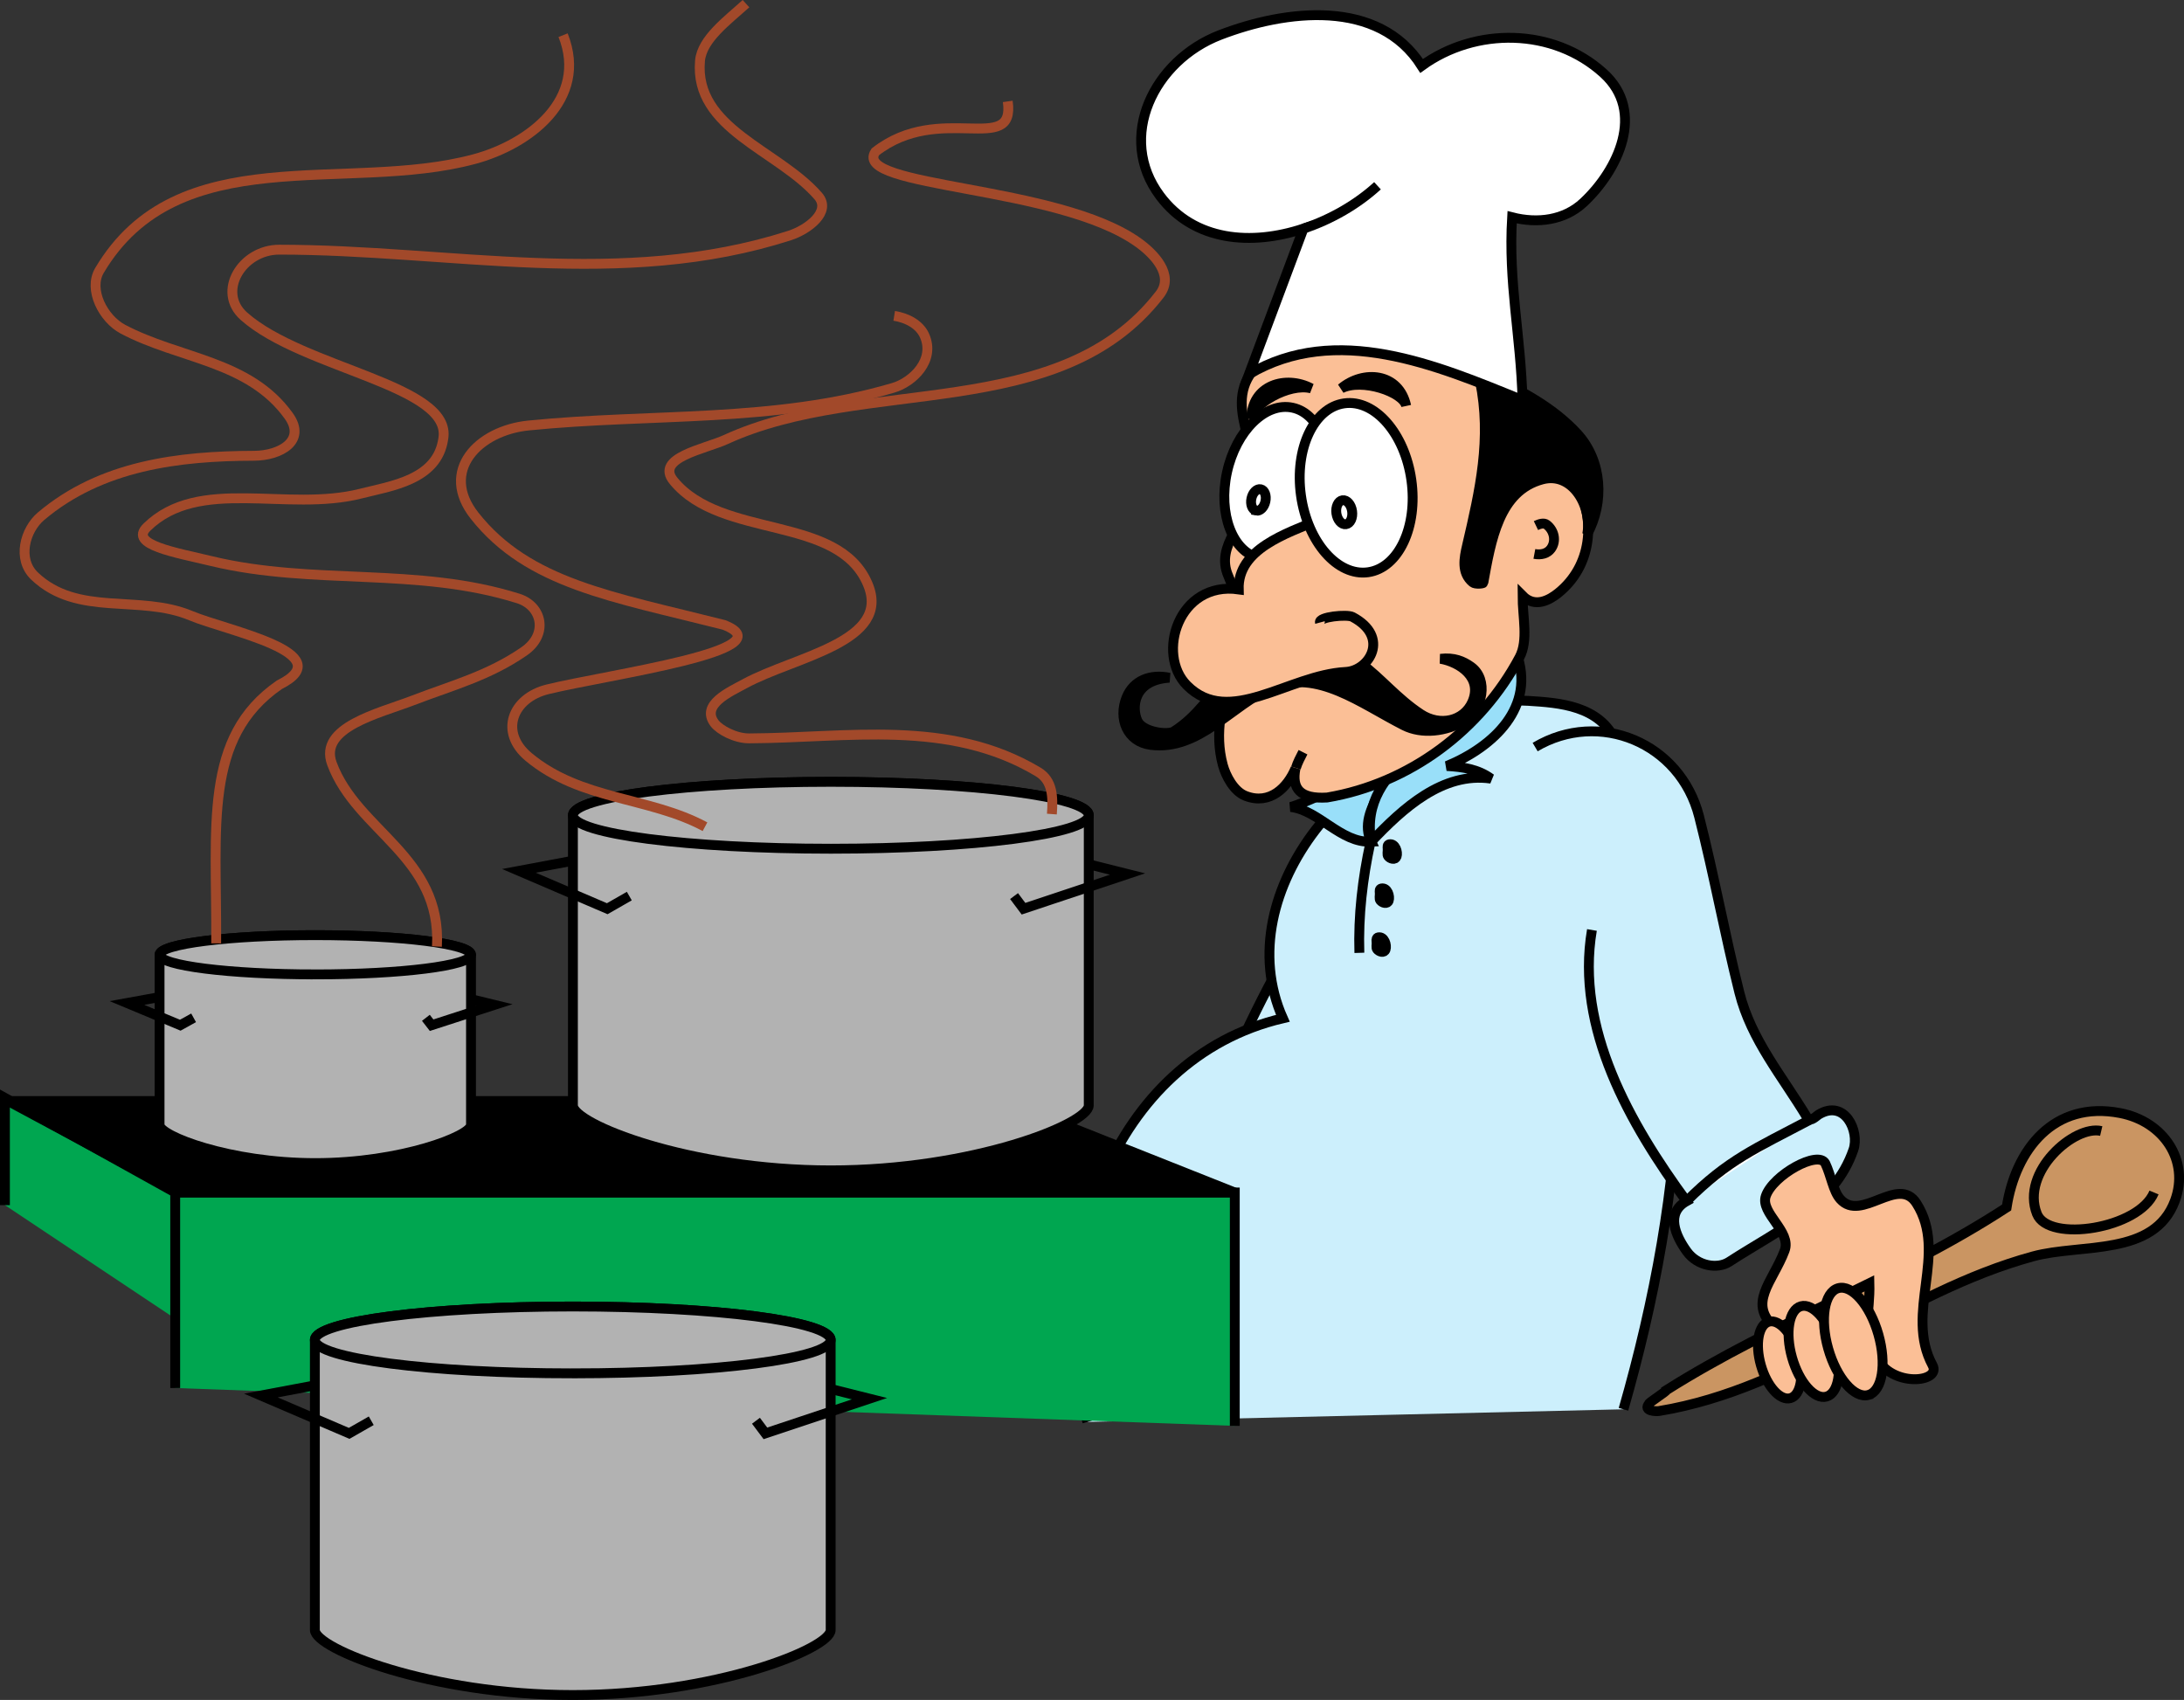
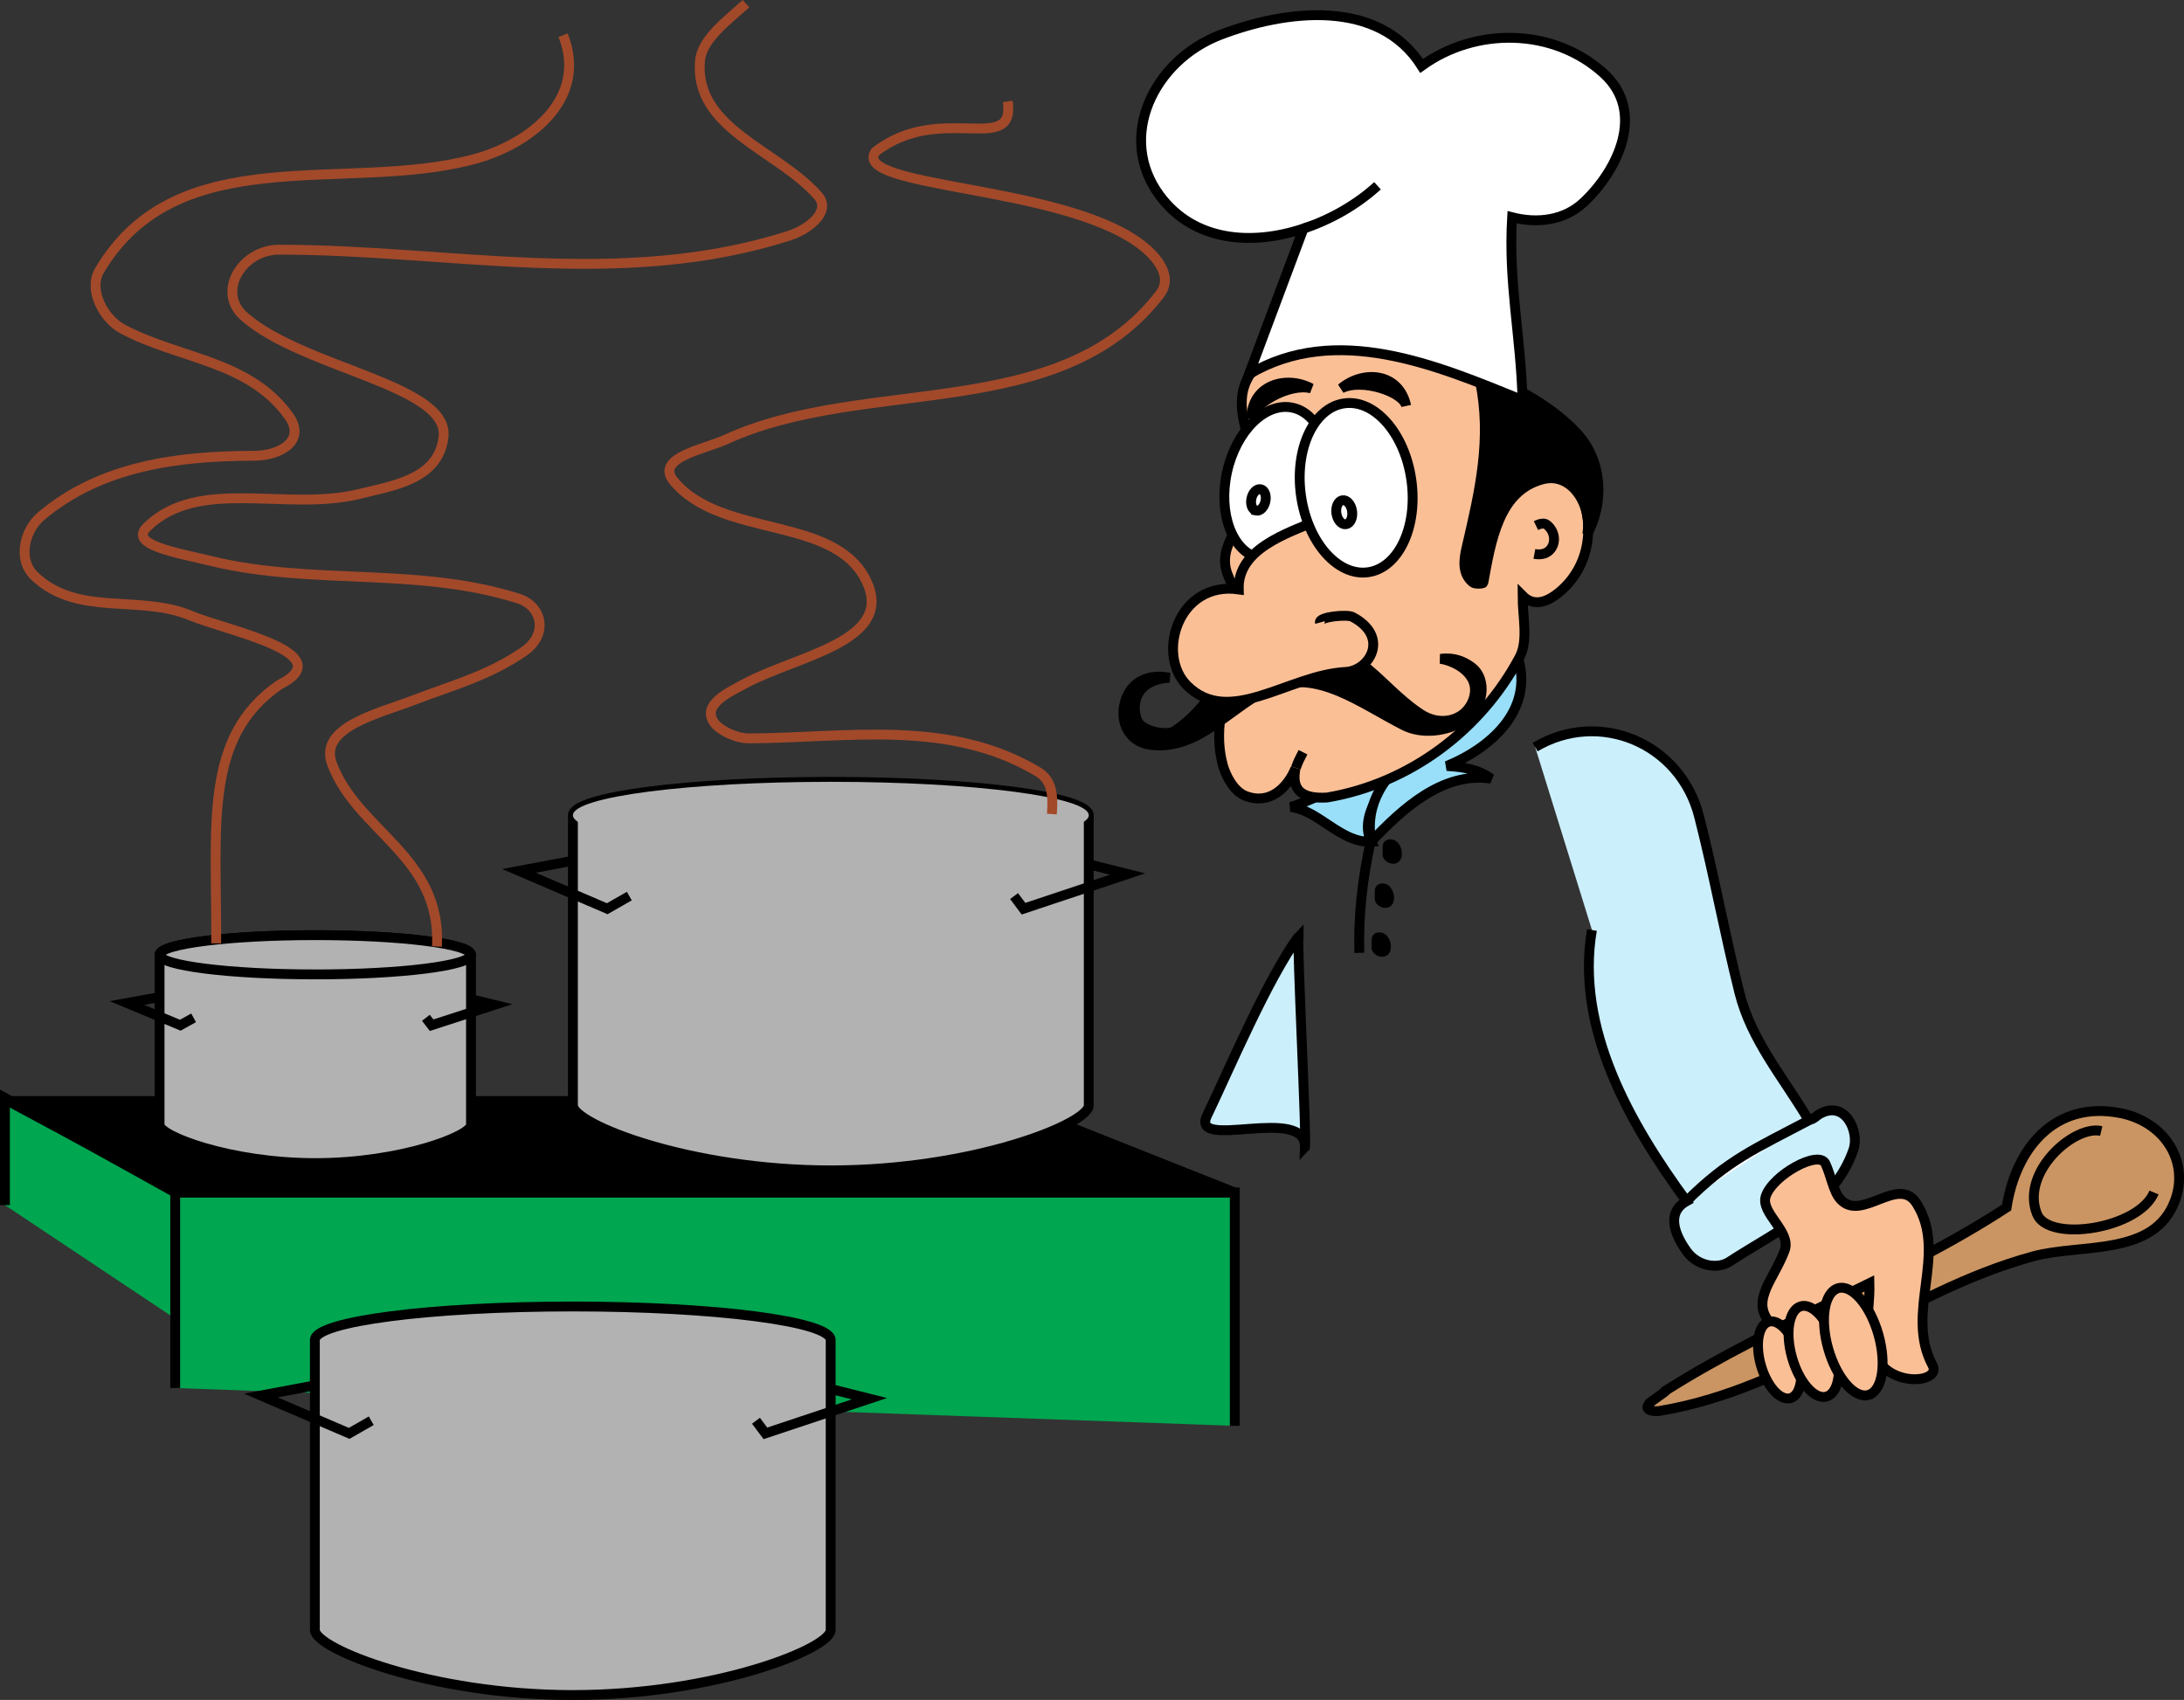
<svg xmlns="http://www.w3.org/2000/svg" width="288.438" height="224.516">
  <rect width="100%" height="100%" fill="#333333" stroke="none" />
  <path fill="#ca9562" d="M220.03 183.63c14.425-9.128 30.672-14.812 44.98-24.156 1.172-7.64 6.227-14.156 14.988-12.472 5.782 1.113 9.184 6.304 7.254 11.547-2.746 7.472-12.383 5.644-18.742 7.379-17.57 4.793-31.14 17.414-49.414 20.43-.363.058-2.152.007-1.305-.958-.28 0 2.52-1.77 2.239-1.77" />
  <path fill="none" stroke="#000" stroke-width="1.302" d="M220.03 183.63c14.425-9.128 30.672-14.812 44.98-24.156 1.172-7.64 6.227-14.156 14.988-12.472 5.782 1.113 9.184 6.304 7.254 11.547-2.746 7.472-12.383 5.644-18.742 7.379-17.57 4.793-31.14 17.414-49.414 20.43-.363.058-2.152.007-1.305-.958-.28 0 2.52-1.77 2.239-1.77zm0 0" />
  <path fill="#ca9562" stroke="#000" stroke-width="1.302" d="M277.506 149.373c-3.543-.832-10.68 5.398-8.492 10.941 1.52 3.852 13.484 1.961 15.465-2.82" />
  <path fill="#cceffc" d="M171.51 123.658c-4.137 5.668-9.129 17.477-12.11 23.703-2.261 4.723 13.165-1.535 12.942 4.2.281-.282-1.11-27.626-.832-27.903" />
  <path fill="none" stroke="#000" stroke-width="1.302" d="M171.51 123.658c-4.137 5.668-9.129 17.477-12.11 23.703-2.261 4.723 13.165-1.535 12.942 4.2.281-.282-1.11-27.626-.832-27.903zm0 0" />
-   <path fill="#cceffc" stroke="#000" stroke-width="1.302" d="M143.608 187.795c-5.953-20.766 3.015-47.957 25.82-53.309-3.75-8.437-1.207-17.71 4.309-24.879 7.11-9.238 16.793-17.758 28.14-17.043 4.02.254 9.39.606 11.528 5.348 12.523 27.793 9.14 59.809 1.004 88.215" />
  <path fill="#99dff9" d="M188.17 98.459c-3.914 3.258-9.078 8.625-7.082 12.703-3.992.2-6.89-4.14-10.617-4.582 3.625-1.047 14.266-6.77 17.7-8.121" />
  <path fill="none" stroke="#000" stroke-width="1.302" d="M188.17 98.459c-3.914 3.258-9.078 8.625-7.082 12.703-3.992.2-6.89-4.14-10.617-4.582 3.625-1.047 14.266-6.77 17.7-8.121zm0 0" />
  <path fill="#99dff9" d="M200.248 86.174c2.66 7.156-2.976 12.441-9.164 14.992 2.07.121 4.094.394 5.832 1.668-6.39-.922-11.632 3.91-15.828 8.328-1.77-10.344 10.852-14.07 16.203-20.379.989-1.168 3.684-3.36 2.957-4.61" />
  <path fill="none" stroke="#000" stroke-width="1.302" d="M200.248 86.174c2.66 7.156-2.976 12.441-9.164 14.992 2.07.121 4.094.394 5.832 1.668-6.39-.922-11.632 3.91-15.828 8.328-1.77-10.344 10.852-14.07 16.203-20.379.989-1.168 3.684-3.36 2.957-4.61zm0 0" />
  <path fill="#fbbf96" stroke="#000" stroke-width="1.302" d="M197.748 45.357c-1.136 3.371 1.707 5.45 2.309 8.371.695 3.368 1.574 6.555 1.023 9.957 1.985-2.597 5.965-1.906 7.11.207 2.629 4.844 2.02 10.872-2.399 14.43-1.109.89-3.054 2.035-4.71.356 0 2.777.78 5.918-.391 8.12-5.13 9.637-14.516 16.684-25.43 18.532-3.543.21-4.7-1.149-4.164-3.852-1.043 2.5-3.351 4.883-6.586 3.641-1.57-.598-2.629-2.676-3.008-4.063-2.332-8.539 4.578-16.16.711-25-1.758-4.027 2.442-7.207 3.324-10.843 1.45-5.977-4.675-11.961.739-17.168 7.695-7.403 18.148-12.551 27.89-7.227 4.079 2.23 4.797 7.383 5.246 12.04v-.837" />
  <path d="M196.846 49.674c-.352-.168-1.426.476-1.39.64 1.574 7.614-.016 14.485-1.708 21.739-.382 1.632-.78 3.597.747 4.863.34.281 1.386.164 1.402.062 1.02-5.609 2.07-12.148 7.805-13.668 4.015-1.062 6.628 3.684 5.918 7.246 2.277-4.164 2.019-9.671-1.313-13.289-3.113-3.382-7.262-5.605-11.46-7.593" />
  <path fill="none" stroke="#000" stroke-width="1.302" d="M196.846 49.674c-.351-.168-1.426.476-1.39.64 1.574 7.614-.016 14.485-1.708 21.739-.382 1.632-.78 3.597.747 4.863.34.281 1.386.164 1.402.062 1.02-5.609 2.07-12.148 7.805-13.668 4.015-1.062 6.628 3.684 5.918 7.246 2.277-4.164 2.019-9.671-1.313-13.289-3.113-3.382-7.262-5.605-11.46-7.593zm0 0" />
  <path d="M170.366 86.904c8.203-3.875 11.097 3.36 17.27 7.406 2.55 1.676 5.687.922 6.8-1.574 1.437-3.23-1.652-5.289-4.184-5.73 1.77-.207 2.97.293 4.016 1.039 2.363 1.683 1.547 5.664-.797 7.105-2.465 1.512-5.719 1.844-8.039.664-5.738-2.91-11.496-7.504-17.46-4.984-5.255 2.219-9.587 8.363-15.997 7.547-3.094-.39-4.356-3.45-3.184-6.297.918-2.223 3.141-3.094 5.645-2.574-4.79.312-5 3.957-4.219 5.687.68 1.516 4.008 1.91 4.8 1.41 6.267-3.964 6.802-11.496 15.349-9.699" />
  <path fill="none" stroke="#000" stroke-width="1.302" d="M170.366 86.904c8.203-3.875 11.097 3.36 17.27 7.406 2.55 1.676 5.687.922 6.8-1.574 1.437-3.23-1.652-5.289-4.184-5.73 1.77-.207 2.97.293 4.016 1.039 2.363 1.683 1.547 5.664-.797 7.105-2.465 1.512-5.719 1.844-8.039.664-5.738-2.91-11.496-7.504-17.46-4.984-5.255 2.219-9.587 8.363-15.997 7.547-3.094-.39-4.355-3.45-3.184-6.297.918-2.223 3.141-3.094 5.645-2.574-4.79.312-5 3.957-4.219 5.687.68 1.516 4.008 1.91 4.8 1.41 6.267-3.964 6.802-11.496 15.349-9.699zm0 0" />
  <path fill="#cceffc" stroke="#000" stroke-width="1.302" d="M210.245 122.822c-2.215 13 5.035 25.633 12.492 35.82-2.782 1.563-1.477 4.532.039 6.637 1.422 1.969 4.086 2.352 5.586 1.375 6.48-4.21 13.875-7.394 16.422-14.828.82-2.402-1.118-6.719-4.598-4.625-.25.152-1.129 1.05-1.453.508-3.356-5.594-7.446-10.348-9.02-16.633-1.976-7.902-3.3-15.328-5.316-23.242-2.48-9.73-13.2-14.188-21.652-9.168" />
  <path fill="#fff" stroke="#000" stroke-width="1.302" d="M222.737 158.642c5.52-5.52 9.164-6.976 16.242-10.726M193.584 22.037c.118 3.242 2.676 5.527 5.102 6.352.336.113.676.214 1.016.304" />
  <path fill="#fff" d="M172.147 30.193c-6.832 2.262-14.426 1.727-18.945-4.316-5.79-7.73-.836-17.88 7.925-21.258 8.64-3.328 20.942-4.879 26.625 4.09 7.098-5.156 17.39-5.063 24.032.972 5.59 5.083 1.93 12.774-2.649 17.06-2.52 2.358-6.07 2.815-9.433 1.952-.516 8.68 1.14 15.531 1.378 24.164-11.46-4.699-24.628-10.215-36.128-3.437l7.195-19.227" />
  <path fill="none" stroke="#000" stroke-width="1.302" d="M172.147 30.193c-6.832 2.262-14.426 1.727-18.945-4.316-5.79-7.73-.836-17.88 7.925-21.258 8.64-3.328 20.942-4.879 26.625 4.09 7.098-5.156 17.39-5.063 24.032.972 5.59 5.083 1.93 12.774-2.649 17.06-2.52 2.358-6.07 2.815-9.433 1.952-.516 8.68 1.14 15.531 1.378 24.164-11.46-4.699-24.628-10.215-36.128-3.437zm0 0" />
  <path fill="#fff" stroke="#000" stroke-width="1.302" d="M172.147 30.193c3.68-1.215 7.137-3.242 9.777-5.66" />
  <path fill="#fbbf96" d="M246.893 169.467c.105 4.168-1.047 5.804.89 9.746 2.024 4.105 8.688 3.375 7.438 1.086-3.727-6.938 2.11-14.73-2.113-21.375-2.414-3.793-7.301 2.578-10.07-.559-.946-1.07-1.208-3.125-1.977-4.723-.934-1.77-6.914 1.547-7.856 4.325-.765 2.257 3.438 4.672 2.489 7.199-1.563 4.18-5.086 7.05-1.086 10.34l12.285-6.04" />
  <path fill="none" stroke="#000" stroke-width="1.302" d="M246.893 169.467c.105 4.168-1.047 5.804.89 9.746 2.024 4.105 8.688 3.375 7.438 1.086-3.726-6.938 2.11-14.73-2.113-21.375-2.414-3.793-7.301 2.578-10.07-.559-.946-1.07-1.208-3.125-1.977-4.723-.934-1.77-6.914 1.547-7.856 4.325-.765 2.257 3.438 4.672 2.489 7.199-1.563 4.18-5.086 7.05-1.086 10.34zm0 0" />
  <path d="M173.178 51.295c-2.965-.778-7.906 2.172-7.914 4.058.008-4.527 4.582-5.828 7.914-4.058" />
  <path fill="none" stroke="#000" stroke-width="1.302" d="M173.178 51.295c-2.965-.778-7.906 2.172-7.914 4.058.008-4.527 4.582-5.828 7.914-4.058zm0 0" />
  <path d="M177.135 51.295c2.735-1.38 8.184.476 8.582 2.32-.95-4.426-5.695-4.746-8.582-2.32" />
  <path fill="none" stroke="#000" stroke-width="1.302" d="M177.135 51.295c2.735-1.38 8.184.476 8.582 2.32-.95-4.426-5.695-4.746-8.582-2.32zm0 0" />
  <path fill="#fff" d="M166.377 73.728c3.586.786 7.47-3.03 8.668-8.52 1.2-5.491-.738-10.577-4.324-11.359-3.59-.785-7.469 3.032-8.672 8.52-1.199 5.492.738 10.578 4.328 11.36" />
  <path fill="none" stroke="#000" stroke-width="1.302" d="M166.377 73.728c3.586.786 7.47-3.03 8.668-8.52 1.2-5.491-.738-10.577-4.324-11.359-3.59-.785-7.469 3.032-8.672 8.52-1.199 5.492.738 10.578 4.328 11.36zm0 0" />
  <path fill="#fff" d="M165.889 67.44c.508.109 1.063-.43 1.23-1.212.172-.78-.101-1.504-.613-1.613-.512-.113-1.062.43-1.23 1.211-.172.781.105 1.5.613 1.613" />
  <path fill="none" stroke="#000" stroke-width="1.302" d="M165.889 67.44c.508.109 1.063-.43 1.23-1.212.172-.78-.101-1.504-.613-1.613-.511-.113-1.062.43-1.23 1.211-.172.781.105 1.5.613 1.613zm0 0" />
  <path fill="#fbbf96" stroke="#000" stroke-width="1.302" d="M174.112 68.681c-4.203 1.778-10.68 3.825-10.516 9.16-7.965-1.124-10.937 8.563-6.836 12.676 5.582 5.606 13.426-1.386 20.957-1.773 3.18-.164 5.871-4.652.899-7.27-.711-.37-4.504-.027-4.293.743" />
  <path fill="#fff" d="M180.686 75.576c4.027-.57 6.586-6.027 5.71-12.184-.87-6.16-4.839-10.691-8.866-10.12-4.024.566-6.582 6.023-5.711 12.183.87 6.16 4.843 10.691 8.867 10.121" />
  <path fill="none" stroke="#000" stroke-width="1.302" d="M180.686 75.576c4.027-.57 6.586-6.027 5.71-12.184-.87-6.16-4.839-10.691-8.866-10.12-4.024.566-6.582 6.023-5.711 12.183.87 6.16 4.843 10.691 8.867 10.121zm0 0" />
  <path fill="#fff" d="M177.756 69.236c.574-.078.938-.855.813-1.73s-.688-1.52-1.262-1.438c-.57.082-.934.856-.812 1.73.125.876.69 1.52 1.261 1.438" />
  <path fill="none" stroke="#000" stroke-width="1.302" d="M177.756 69.236c.574-.078.938-.855.813-1.73s-.688-1.52-1.262-1.438c-.57.082-.934.856-.812 1.73.125.876.69 1.52 1.261 1.438zm25.094.176c.465-.223 1.055-.395 1.402-.133 1.004.758 1.32 2.172.586 3.184-.484.664-1.316.86-2.195.695" />
  <path fill="#fff" stroke="#000" stroke-width="1.302" d="M171.147 101.428c.223-.735.594-1.403.937-2.082" />
  <path fill="#fbbf96" d="M236.463 184.654c1.364-.387 1.832-2.96 1.04-5.746-.79-2.789-2.54-4.734-3.903-4.348-1.367.387-1.832 2.961-1.04 5.75.79 2.786 2.54 4.73 3.903 4.344" />
  <path fill="none" stroke="#000" stroke-width="1.302" d="M236.463 184.654c1.364-.387 1.832-2.96 1.04-5.746-.79-2.789-2.54-4.734-3.903-4.348-1.367.387-1.832 2.961-1.04 5.75.79 2.786 2.54 4.73 3.903 4.344zm0 0" />
  <path fill="#fbbf96" d="M241.229 184.447c1.582-.45 2.101-3.48 1.168-6.777-.934-3.293-2.973-5.598-4.555-5.153-1.578.45-2.101 3.485-1.168 6.778.938 3.293 2.973 5.601 4.555 5.152" />
  <path fill="none" stroke="#000" stroke-width="1.302" d="M241.229 184.447c1.582-.45 2.101-3.48 1.168-6.777-.934-3.293-2.973-5.598-4.555-5.153-1.578.45-2.101 3.485-1.168 6.778.938 3.293 2.973 5.601 4.555 5.152zm0 0" />
  <path fill="#fbbf96" d="M246.764 184.232c1.828-.52 2.418-4.097 1.313-7.988-1.106-3.895-3.485-6.629-5.313-6.11-1.832.52-2.418 4.094-1.312 7.989 1.105 3.894 3.484 6.629 5.312 6.11" />
  <path fill="none" stroke="#000" stroke-width="1.302" d="M246.764 184.232c1.828-.52 2.418-4.097 1.313-7.988-1.106-3.895-3.485-6.629-5.313-6.11-1.832.52-2.418 4.094-1.312 7.989 1.105 3.894 3.484 6.629 5.312 6.11zm0 0" />
  <path fill="#fff" stroke="#000" stroke-width="1.302" d="M180.987 111.267c-1.04 4.797-1.61 9.653-1.457 14.575" />
  <path fill="#fff" d="M183.268 112.1c.027.347-.11.773.066.992.254.324.926.558 1.114.023.195-.562-.16-1.75-.957-1.61-.286.055-.243.344-.223.594" />
  <path fill="none" stroke="#000" stroke-width="1.302" d="M183.268 112.1c.027.347-.11.773.066.992.254.324.926.558 1.114.023.195-.562-.16-1.75-.957-1.61-.286.055-.243.344-.223.594zm0 0" />
  <path fill="#fff" d="M182.225 117.931c.027.348-.105.774.07.993.254.32.926.554 1.11.02.195-.563-.16-1.75-.957-1.606-.286.05-.243.343-.223.593" />
  <path fill="none" stroke="#000" stroke-width="1.302" d="M182.225 117.931c.027.348-.105.774.07.993.254.32.926.554 1.11.02.195-.563-.16-1.75-.957-1.606-.286.05-.243.343-.223.593zm0 0" />
  <path fill="#fff" d="M181.81 124.389c.028.343-.108.773.067.992.254.32.926.554 1.114.02.195-.563-.16-1.75-.957-1.606-.286.05-.243.34-.223.593" />
  <path fill="none" stroke="#000" stroke-width="1.302" d="M181.81 124.389c.028.343-.108.773.067.992.254.32.926.554 1.114.02.195-.563-.16-1.75-.957-1.606-.286.05-.243.34-.223.593zm0 0" />
  <path fill="#00a650" stroke="#000" stroke-width="1.302" d="M163.077 188.314v-30.82H23.139v25.824m0-9.164v-16.66L.651 145.002v14.16" />
  <path d="m1.069 145.416 22.488 12.078h139.52l-30.403-12.078H1.07" />
  <path fill="none" stroke="#000" stroke-width="1.302" d="m1.069 145.416 22.488 12.078h139.52l-30.403-12.078zm0 0" />
  <path fill="#b2b2b2" d="M41.584 215.283c0 2.438 15.25 8.582 34.063 8.582 18.808 0 34.058-6.144 34.058-8.582v-38.316c0-2.442-15.25-4.418-34.058-4.418-18.813 0-34.063 1.976-34.063 4.418v38.316" />
  <path fill="none" stroke="#000" stroke-width="1.302" d="M41.584 215.283c0 2.438 15.25 8.582 34.063 8.582 18.808 0 34.058-6.144 34.058-8.582v-38.316c0-2.442-15.25-4.418-34.058-4.418-18.813 0-34.063 1.976-34.063 4.418zm0 0" />
  <path fill="#b2b2b2" d="M75.666 145.99c0 2.441 15.254 8.582 34.063 8.582 18.812 0 34.062-6.14 34.062-8.582v-38.316c0-2.438-15.25-4.418-34.062-4.418-18.809 0-34.063 1.98-34.063 4.418v38.316" />
  <path fill="none" stroke="#000" stroke-width="1.302" d="M75.666 145.99c0 2.441 15.254 8.582 34.063 8.582 18.812 0 34.062-6.14 34.062-8.582v-38.316c0-2.438-15.25-4.418-34.062-4.418-18.809 0-34.063 1.98-34.063 4.418zm0 0" />
  <path fill="#b2b2b2" d="M21.073 148.576c0 1.43 9.207 5.035 20.566 5.035 11.36 0 20.566-3.605 20.566-5.035v-22.48c0-1.43-9.207-2.59-20.566-2.59-11.36 0-20.566 1.16-20.566 2.59v22.48" />
  <path fill="none" stroke="#000" stroke-width="1.302" d="M21.073 148.576c0 1.43 9.207 5.035 20.566 5.035 11.36 0 20.566-3.605 20.566-5.035v-22.48c0-1.43-9.207-2.59-20.566-2.59-11.36 0-20.566 1.16-20.566 2.59zm0 0" />
  <path fill="#b2b2b2" d="M109.729 112.092c18.812 0 34.062-1.977 34.062-4.418 0-2.438-15.25-4.418-34.062-4.418-18.809 0-34.063 1.98-34.063 4.418 0 2.441 15.254 4.418 34.063 4.418" />
-   <path fill="none" stroke="#000" stroke-width="1.302" d="M109.729 112.092c18.812 0 34.062-1.977 34.062-4.418 0-2.438-15.25-4.418-34.062-4.418-18.809 0-34.063 1.98-34.063 4.418 0 2.441 15.254 4.418 34.063 4.418zm0 0" />
-   <path fill="#b2b2b2" d="M75.647 181.38c18.808 0 34.058-1.976 34.058-4.413 0-2.442-15.25-4.418-34.058-4.418-18.813 0-34.063 1.976-34.063 4.418 0 2.437 15.25 4.414 34.063 4.414" />
-   <path fill="none" stroke="#000" stroke-width="1.302" d="M75.647 181.38c18.808 0 34.058-1.976 34.058-4.413 0-2.442-15.25-4.418-34.058-4.418-18.813 0-34.063 1.976-34.063 4.418 0 2.437 15.25 4.414 34.063 4.414zm0 0" />
  <path fill="#b2b2b2" d="M41.639 128.69c11.36 0 20.566-1.165 20.566-2.594 0-1.43-9.207-2.59-20.566-2.59-11.36 0-20.566 1.16-20.566 2.59s9.207 2.593 20.566 2.593" />
  <path fill="none" stroke="#000" stroke-width="1.302" d="M41.639 128.69c11.36 0 20.566-1.165 20.566-2.594 0-1.43-9.207-2.59-20.566-2.59-11.36 0-20.566 1.16-20.566 2.59s9.207 2.593 20.566 2.593zm-.523 54.366-6.664 1.25 11.66 5 2.918-1.667m60.804-4.165 4.996 1.25-13.742 4.582-1.25-1.667m-24.636-73.875-6.665 1.25 11.66 5 2.915-1.668m60.808-4.165 4.996 1.25-13.742 4.583-1.25-1.668m-113.133 13.39-4.023.73 7.039 2.934 1.762-.976m36.711-2.446 3.02.735-8.298 2.687-.757-.976" />
-   <path fill="none" stroke="#a2492a" stroke-width="1.302" d="M93.108 109.185c-7.41-3.98-16.371-3.449-23.285-9.207-3.938-3.28-2.153-7.8 2.504-8.941 8.015-1.957 31.82-5.176 23.28-8.508-14.784-3.746-25.82-5.414-32.929-14.418-4.664-5.906.45-11.25 7.14-11.918 16.259-1.625 32.36-.34 48.137-4.969 2.614-.765 5.606-3.675 4.133-6.93-.656-1.445-2.27-2.304-3.992-2.581" />
  <path fill="none" stroke="#a2492a" stroke-width="1.302" d="M133.092 13.392c1.04 7.29-8.957 0-17.492 6.664-3.125 4.793 24.098 4.344 34.746 11.993 2 1.437 4.816 4.25 2.813 6.847-13.247 17.145-38.907 10.707-57.317 19.16-2.738 1.254-9.387 2.399-6.883 5.454 6.38 7.78 21.711 4.386 25.637 13.617 3.254 7.652-9.617 9.566-16.242 13.172-1.988 1.082-5.844 2.773-3.977 5.226.66.864 2.715 2 4.563 1.992 12.965-.054 26.347-2.636 38.16 4.43 1.922 1.149 1.988 3.274 1.82 5.57" />
  <path fill="none" stroke="#a2492a" stroke-width="1.302" d="M57.705 125.01c.645-11.907-10.554-15.211-13.867-24.153-1.785-4.812 6.188-6.62 10.692-8.351 5.172-1.992 9.949-3.219 14.672-6.473 3.261-2.246 2.406-5.996-.75-6.988-13.34-4.211-27.09-1.7-40.536-4.942-4.777-1.152-10.89-2.144-8.523-4.472 6.887-6.766 18.488-1.957 28.254-4.438 3.976-1.012 10.113-1.793 10.894-7.238 1.25-7.078-18.484-9.219-26.328-16.191-3.625-3.223-.277-8.793 4.672-8.79 22.496.012 45.25 5.266 67.402-1.87 2.43-.782 5.567-3.153 3.762-5.223-5.3-6.082-16.394-8.844-15.601-17.848.254-2.867 3.582-5.293 6.074-7.55" />
  <path fill="none" stroke="#a2492a" stroke-width="1.302" d="M74.366 4.646c3.375 8.528-4.563 14.446-11.739 16.371-16.949 4.551-39.129-2.785-49.488 14.696-1.508 2.543.504 6.39 3.094 7.761 7.46 3.954 16.652 4.141 21.898 11.45 2.352 3.277-1.086 5.257-4.578 5.27-9.902.03-20.172 1.253-28.133 7.984-2.136 1.808-3.191 5.687-.843 7.914 5.714 5.422 13.824 2.37 20.632 5.222 4.739 1.985 20.004 4.965 11.676 9.13-10.086 6.968-8.238 18.675-8.332 34.148" />
</svg>